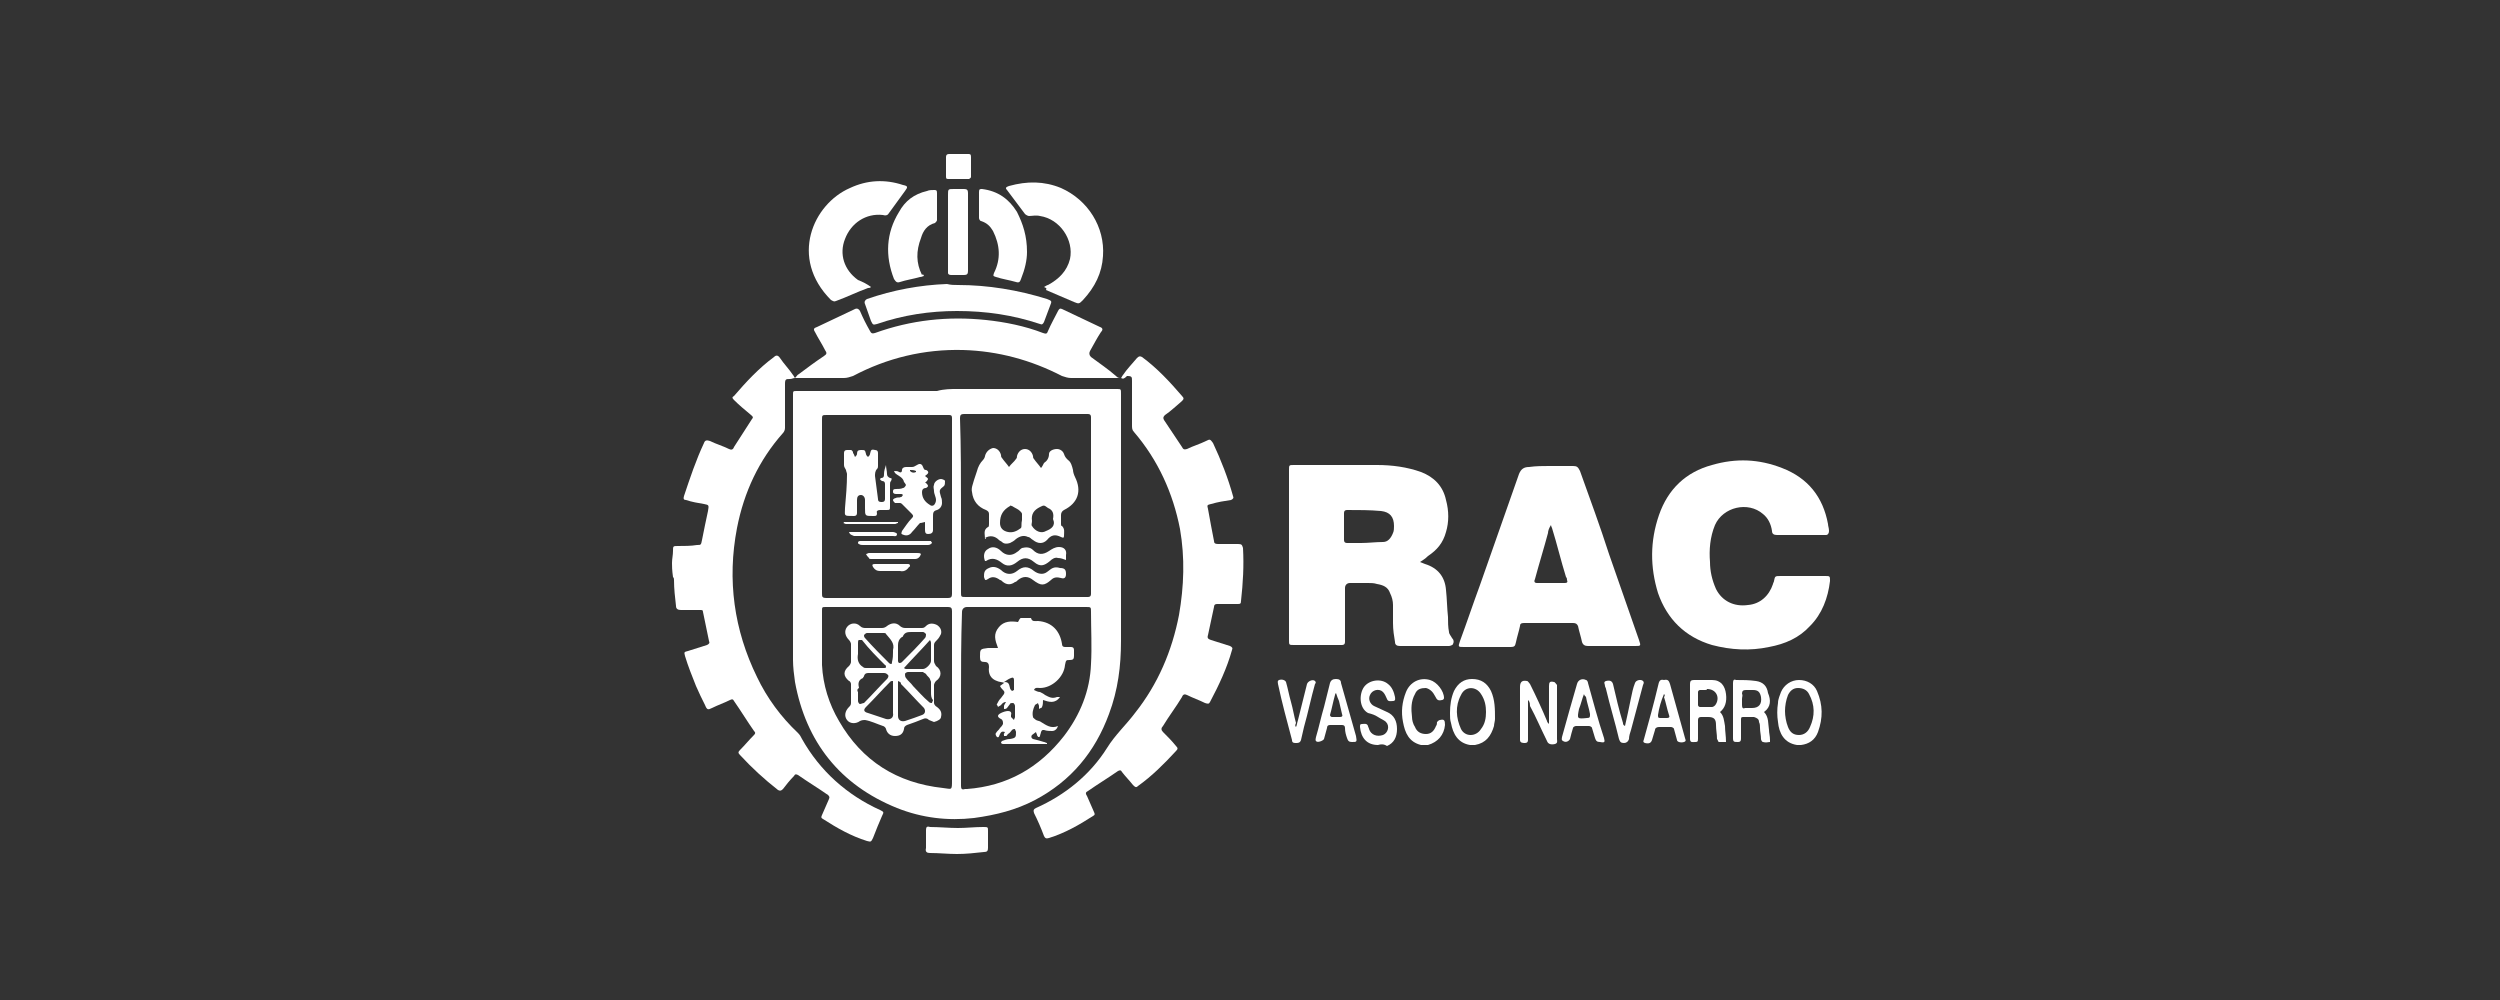
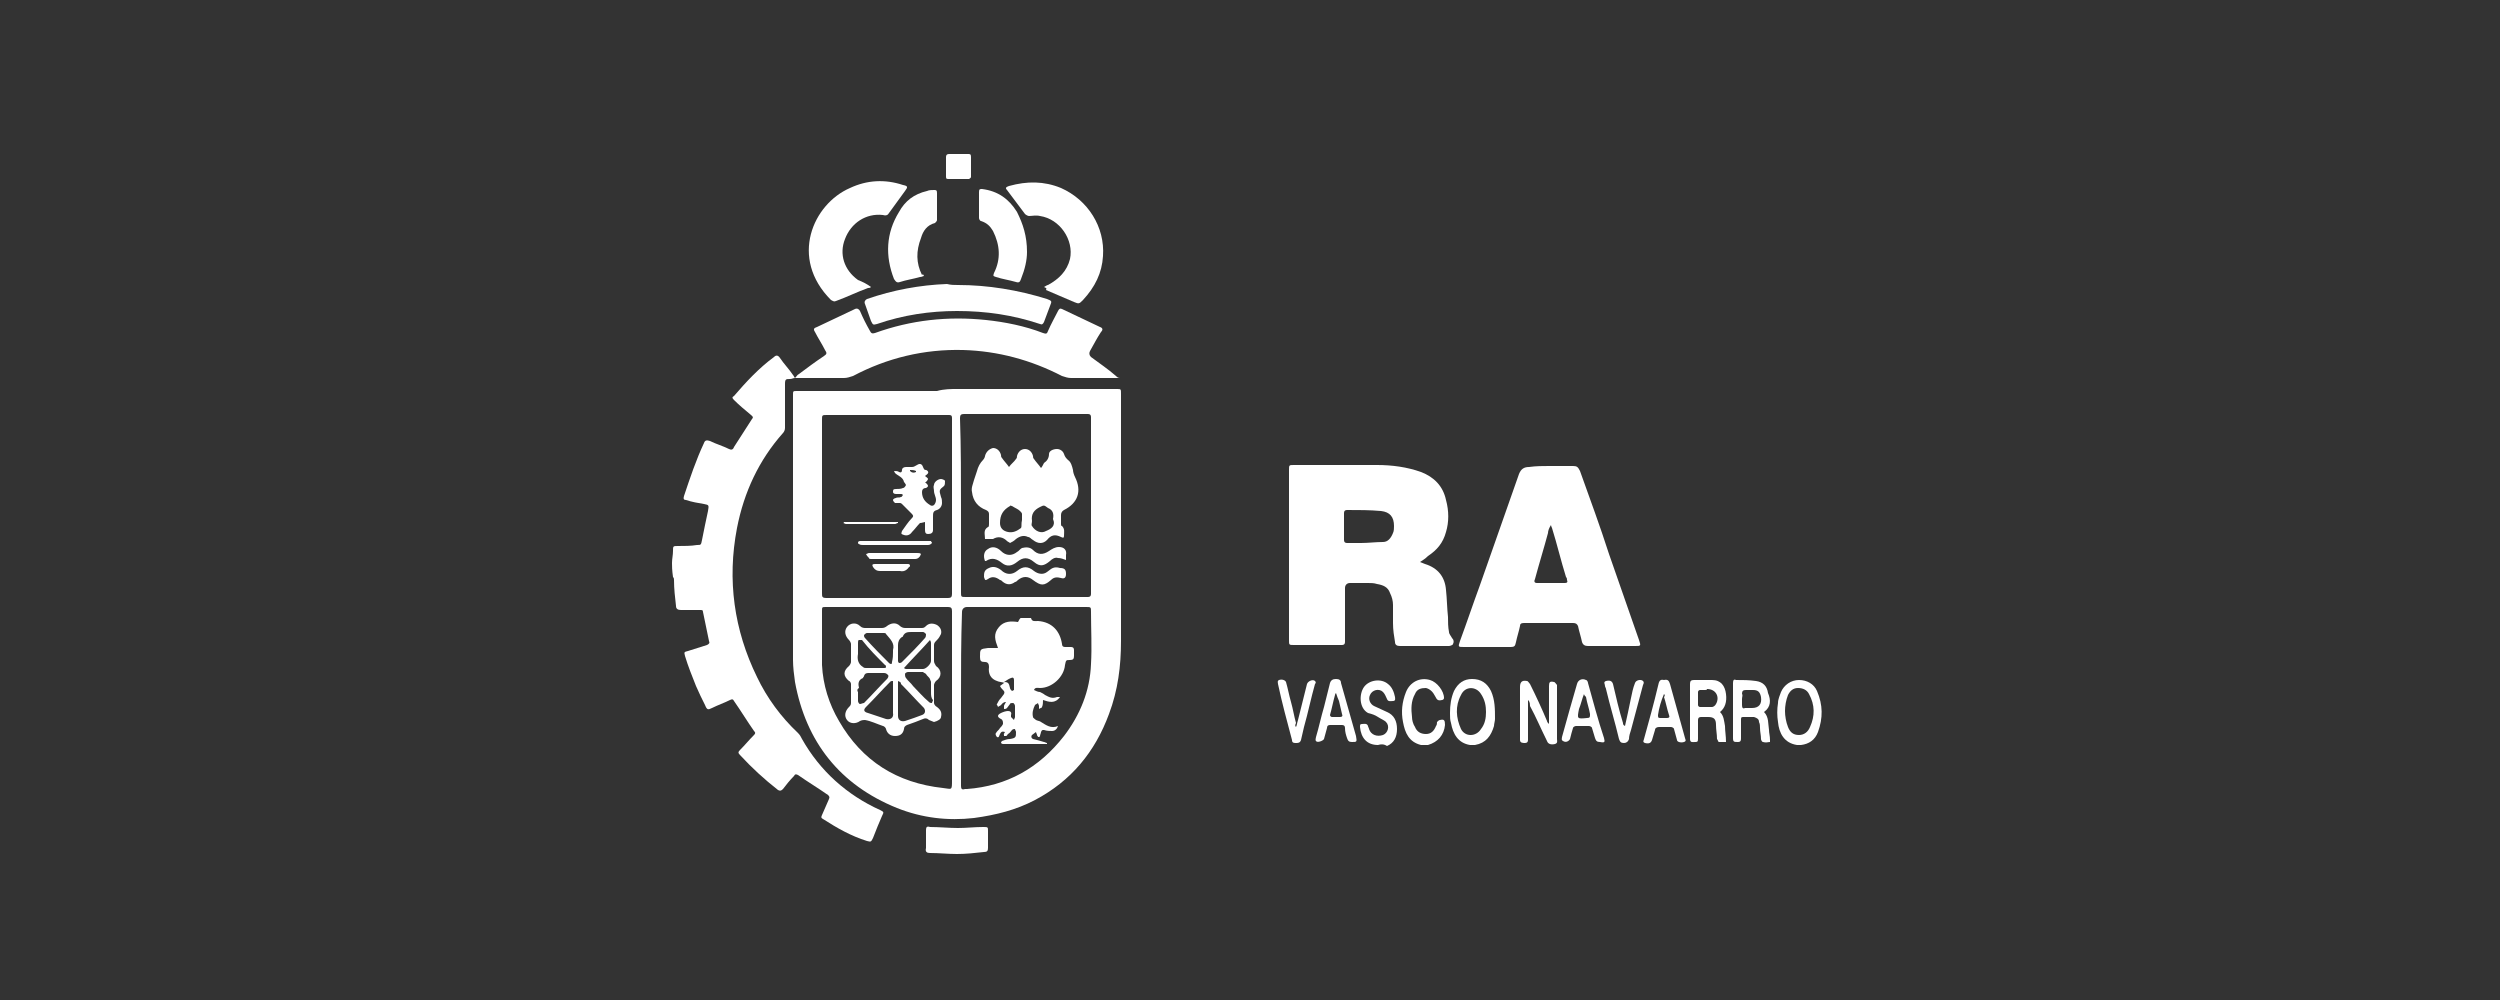
<svg xmlns="http://www.w3.org/2000/svg" version="1.1" id="Capa_1" x="0px" y="0px" viewBox="0 0 250 100" style="enable-background:new 0 0 250 100;" xml:space="preserve">
  <rect x="0" y="0" width="250" height="100" fill="#333333" stroke="none" />
  <style type="text/css">
	.st0{fill:#FFFFFF;}
</style>
  <g>
    <g id="Capa_1-2">
      <g>
        <path class="st0" d="M67.2,56.3c0-0.4,0.1-0.8,0.1-1.2c0-0.5,0-0.5,0.5-0.5c0.6,0,1.3,0,1.9-0.1c0.4,0,0.4,0,0.5-0.5     c0.2-1,0.4-2,0.6-2.9c0.1-0.6,0.1-0.6-0.4-0.7c-0.6-0.1-1.2-0.2-1.8-0.4c-0.2,0-0.3-0.1-0.2-0.4c0.6-1.8,1.2-3.6,2-5.3     c0.1-0.3,0.3-0.3,0.6-0.2c0.6,0.3,1.3,0.5,1.9,0.8c0.2,0.1,0.4,0.1,0.5-0.2c0.6-0.9,1.2-1.9,1.8-2.8c0.2-0.2,0-0.3-0.1-0.4     c-0.6-0.5-1.2-1-1.7-1.5c-0.2-0.2-0.2-0.3,0-0.4c1.2-1.4,2.5-2.8,4-3.9c0.2-0.2,0.4-0.2,0.6,0.1c0.4,0.6,0.9,1.1,1.3,1.7     c0.1,0.1,0.1,0.2,0.2,0.3c-0.2,0-0.3,0.1-0.5,0.1c-0.4,0-0.5,0-0.5,0.5c0,0.7,0,1.5,0,2.2c0,0.7,0,1.5,0,2.2     c0,0.2-0.1,0.4-0.2,0.5c-2.4,2.7-3.9,5.9-4.6,9.5c-1,5.2-0.3,10.2,2,14.9c1,2.1,2.4,4,4.1,5.6c0.2,0.2,0.3,0.4,0.4,0.6     c1.8,3.2,4.5,5.6,7.8,7.1c0.4,0.2,0.4,0.2,0.2,0.6c-0.3,0.7-0.6,1.4-0.9,2.2c-0.2,0.4-0.2,0.4-0.6,0.3c-1.6-0.5-3-1.3-4.4-2.2     c-0.2-0.1-0.2-0.2-0.1-0.4c0.2-0.5,0.5-1.1,0.7-1.6c0.1-0.2,0-0.3-0.1-0.4c-1-0.7-2-1.3-3-2c-0.2-0.1-0.3-0.1-0.4,0.1     c-0.4,0.4-0.8,0.9-1.1,1.3c-0.2,0.2-0.3,0.2-0.5,0.1c-1.4-1.1-2.6-2.2-3.8-3.5c-0.2-0.2-0.2-0.3,0-0.5c0.5-0.5,0.9-1,1.4-1.5     c0.2-0.2,0.1-0.3,0-0.4c-0.7-1-1.3-2-2-3c-0.1-0.2-0.2-0.2-0.4-0.1c-0.6,0.3-1.2,0.5-1.8,0.8c-0.4,0.2-0.5,0.2-0.7-0.3     c-0.3-0.6-0.6-1.2-0.9-1.9c-0.4-1-0.8-2-1.1-3c-0.1-0.4-0.1-0.4,0.3-0.5c0.6-0.2,1.3-0.4,1.9-0.6c0.2-0.1,0.3-0.2,0.2-0.4     c-0.2-1-0.4-1.9-0.6-2.9c0-0.2-0.1-0.2-0.3-0.2c-0.6,0-1.3,0-1.9,0c-0.3,0-0.5-0.1-0.5-0.4c-0.1-0.9-0.2-1.7-0.2-2.6     c0-0.1,0-0.2-0.1-0.3C67.2,57,67.2,56.6,67.2,56.3L67.2,56.3z" />
        <path class="st0" d="M179.7,74.5c-1.3-0.2-1.8-1.2-1.9-2.3c-0.1-0.6-0.1-1.3,0-1.9c0-0.4,0.2-0.8,0.3-1.1c0.3-0.7,1-1.2,1.8-1.2     c0.8,0,1.5,0.4,1.8,1.1c0.6,1.4,0.6,2.7,0.1,4.1c-0.3,0.8-0.9,1.2-1.7,1.3L179.7,74.5C179.7,74.5,179.7,74.5,179.7,74.5z      M178.5,71.1C178.5,71.1,178.5,71.1,178.5,71.1c0,0.5,0.1,1.1,0.3,1.6c0.2,0.5,0.5,0.8,1.1,0.8c0.5,0,0.9-0.3,1.1-0.8     c0.5-1.1,0.5-2.2-0.1-3.3c-0.2-0.4-0.6-0.6-1.1-0.6c-0.5,0-0.8,0.3-1,0.7C178.6,70,178.5,70.6,178.5,71.1L178.5,71.1z" />
        <path class="st0" d="M147,74.5c-1.2-0.2-1.7-1.1-1.9-2.2c-0.1-0.3-0.1-0.6-0.1-1c0-0.8,0.1-1.5,0.4-2.2c0.4-0.8,1-1.2,1.8-1.2     c0.9,0,1.5,0.4,1.9,1.2c0.4,0.9,0.4,1.8,0.4,2.8c0,0.2-0.1,0.5-0.1,0.7c-0.3,1-0.8,1.7-1.9,1.9L147,74.5L147,74.5L147,74.5z      M148.6,71.2c0-0.6-0.1-1.2-0.5-1.8c-0.5-0.8-1.6-0.8-2,0.1c-0.6,1.1-0.5,2.3,0,3.4c0.4,0.8,1.5,0.8,2,0     C148.5,72.4,148.6,71.8,148.6,71.2z" />
        <path class="st0" d="M142.1,74.5c-1.2-0.3-1.6-1.2-1.8-2.3c-0.2-1-0.1-2,0.3-3c0.4-1,1.4-1.5,2.4-1.2c0.7,0.2,1.4,1.1,1.4,1.8     c0,0.1-0.1,0.2-0.2,0.2c-0.4,0.1-0.5,0-0.7-0.4c-0.2-0.4-0.5-0.7-0.9-0.8c-0.5,0-0.9,0.1-1.1,0.6c-0.4,0.7-0.4,1.5-0.3,2.3     c0,0.3,0.1,0.7,0.3,1c0.2,0.5,0.6,0.7,1.1,0.7s0.8-0.3,1-0.8c0.1-0.1,0.1-0.3,0.1-0.4c0.1-0.1,0.2-0.2,0.3-0.2     c0.4-0.1,0.5,0,0.5,0.5c-0.1,1-0.7,1.7-1.7,2c0,0,0,0,0,0L142.1,74.5L142.1,74.5z" />
        <path class="st0" d="M95.7,38.9c3.6,0,7.3,0,11,0c1.7,0,3.3,0,5,0c0.4,0,0.4,0,0.4,0.5c0,5.2,0,10.3,0,15.5c0,3.1,0,6.1,0,9.2     c0,2.5-0.3,4.9-1.2,7.3c-1.4,3.8-3.8,6.7-7.4,8.6c-1.9,1-3.9,1.5-6.1,1.8c-2.6,0.3-5.2,0-7.7-1c-5.7-2.3-9.1-6.6-10.2-12.6     c-0.1-0.7-0.2-1.5-0.2-2.2c0-8.7,0-17.5,0-26.2c0-0.1,0-0.2,0-0.3c0-0.4,0-0.4,0.4-0.4c4.7,0,9.3,0,14,0     C94.4,38.9,95.1,38.9,95.7,38.9C95.8,38.9,95.8,38.9,95.7,38.9L95.7,38.9z M95.2,50.6C95.2,50.6,95.2,50.6,95.2,50.6     c0-2.8,0-5.6,0-8.3c0-0.9,0.1-0.8-0.8-0.8c-3.9,0-7.8,0-11.7,0c-0.5,0-0.5,0-0.5,0.5c0,5.8,0,11.6,0,17.3c0,0.4,0,0.5,0.5,0.5     c4,0,8.1,0,12.1,0c0.3,0,0.4-0.1,0.4-0.4C95.2,56.4,95.2,53.5,95.2,50.6z M96.1,50.6C96.1,50.6,96.1,50.6,96.1,50.6     c0,2.9,0,5.8,0,8.6c0,0.5,0,0.5,0.5,0.5c4,0,7.9,0,11.9,0c0.1,0,0.2,0,0.3,0c0.2,0,0.3-0.1,0.3-0.3c0-0.1,0-0.2,0-0.3     c0-5.7,0-11.5,0-17.2c0-0.1,0-0.2,0-0.2c0-0.2-0.1-0.3-0.3-0.3s-0.4,0-0.6,0c-3.9,0-7.8,0-11.8,0c-0.3,0-0.4,0.1-0.4,0.4     C96.1,44.8,96.1,47.7,96.1,50.6L96.1,50.6z M96.1,69.8c0,1.2,0,2.3,0,3.5c0,1.8,0,3.5,0,5.3c0,0.3,0.1,0.4,0.4,0.3     c0.1,0,0.1,0,0.2,0c4-0.3,7.2-2.1,9.7-5.3c1.6-2.1,2.6-4.5,2.7-7.2c0.1-1.7,0-3.5,0-5.2c0-0.5,0-0.5-0.5-0.5c-4,0-8,0-11.9,0     c-0.3,0-0.5,0.2-0.5,0.5C96.1,64,96.1,66.9,96.1,69.8z M95.2,69.8c0-2.2,0-4.5,0-6.7c0-0.7,0-1.4,0-2c0-0.3-0.1-0.4-0.4-0.4     c-0.3,0-0.6,0-0.9,0c-3.8,0-7.6,0-11.3,0c-0.4,0-0.4,0-0.4,0.4c0,0.5,0,1.1,0,1.6c0,1.3,0,2.6,0,3.8c0.1,2,0.7,3.9,1.7,5.6     c2.3,4,5.8,6.2,10.4,6.7c0.9,0.1,0.9,0.3,0.9-0.8C95.2,75.3,95.2,72.5,95.2,69.8z" />
-         <path class="st0" d="M112.1,37.8c0.1-0.1,0.1-0.2,0.2-0.3c0.4-0.6,0.9-1.1,1.4-1.7c0.2-0.2,0.3-0.2,0.5-0.1     c1.5,1.1,2.8,2.5,4,3.9c0.2,0.2,0.2,0.3,0,0.5c-0.6,0.5-1.1,1-1.7,1.4c-0.2,0.2-0.2,0.3-0.1,0.5c0.6,0.9,1.2,1.8,1.8,2.7     c0.1,0.2,0.2,0.3,0.5,0.2c0.6-0.3,1.3-0.5,1.9-0.8c0.4-0.2,0.4-0.2,0.7,0.2c0.8,1.7,1.5,3.5,2,5.3c0.1,0.2,0,0.3-0.2,0.4     c-0.7,0.1-1.3,0.2-2,0.4c-0.4,0.1-0.4,0.1-0.3,0.5c0.2,1.1,0.4,2.2,0.6,3.2c0,0.2,0.1,0.3,0.4,0.3c0.7,0,1.4,0,2,0     c0.4,0,0.4,0.1,0.5,0.4c0.1,1.8,0,3.5-0.2,5.3c0,0.3-0.1,0.3-0.4,0.3c-0.7,0-1.3,0-2,0c-0.2,0-0.3,0.1-0.3,0.3     c-0.2,0.9-0.4,1.9-0.6,2.8c-0.1,0.3,0,0.4,0.3,0.5c0.6,0.2,1.3,0.4,1.9,0.6c0.2,0.1,0.3,0.2,0.2,0.4c-0.5,1.8-1.3,3.5-2.2,5.2     c-0.1,0.2-0.2,0.2-0.5,0.1c-0.6-0.3-1.2-0.5-1.8-0.8c-0.2-0.1-0.4-0.1-0.5,0.2c-0.6,1-1.3,1.9-1.9,2.9c-0.2,0.2-0.2,0.4,0,0.6     c0.4,0.4,0.9,0.9,1.3,1.4c0.2,0.2,0.2,0.3,0,0.5c-1.2,1.3-2.4,2.5-3.8,3.5c-0.2,0.2-0.3,0.1-0.5-0.1c-0.4-0.5-0.8-0.9-1.1-1.3     c-0.1-0.2-0.2-0.2-0.4-0.1c-1,0.7-2,1.3-3,2c-0.2,0.1-0.3,0.2-0.1,0.5c0.2,0.5,0.5,1.1,0.7,1.6c0.1,0.2,0.1,0.3-0.1,0.4     c-1.4,0.9-2.8,1.7-4.4,2.2c-0.3,0.1-0.4,0-0.5-0.2c-0.3-0.8-0.6-1.5-1-2.3c-0.1-0.3,0-0.4,0.2-0.5c2.9-1.3,5.4-3.3,7.1-6     c0.8-1.3,1.9-2.3,2.8-3.5c2.3-2.9,3.7-6.2,4.4-9.8c0.5-2.9,0.6-5.7,0.1-8.6c-0.7-3.6-2.2-6.9-4.6-9.7c-0.2-0.2-0.2-0.4-0.2-0.7     c0-1.5,0-2.9,0-4.4c0-0.4,0-0.5-0.5-0.5C112.4,37.9,112.3,37.9,112.1,37.8L112.1,37.8z" />
        <path class="st0" d="M142,56.2c0.2,0.1,0.3,0.1,0.5,0.2c1.3,0.4,2,1.3,2.1,2.6c0.1,0.9,0.1,1.8,0.2,2.7c0,0.5,0,1,0.1,1.5     c0,0.2,0.2,0.4,0.3,0.6c0.2,0.2,0.2,0.4,0.1,0.6c0,0.1-0.3,0.2-0.4,0.2c-1.6,0-3.3,0-4.9,0c-0.3,0-0.5-0.1-0.5-0.4     c-0.1-0.6-0.2-1.2-0.2-1.9c0-0.6,0-1.2,0-1.8c0-0.4-0.1-0.8-0.3-1.2c-0.2-0.6-0.7-0.8-1.3-0.9c-0.3-0.1-0.6-0.1-0.9-0.1     c-0.6,0-1.2,0-1.8,0c-0.3,0-0.5,0.2-0.5,0.5c0,1.5,0,3.1,0,4.6c0,0.3,0,0.5,0,0.8c0,0.2-0.1,0.3-0.3,0.3c0,0-0.1,0-0.1,0     c-1.6,0-3.1,0-4.7,0c-0.5,0-0.5,0-0.5-0.5c0-2.7,0-5.3,0-8c0-3,0-6,0-9c0-0.5,0-0.5,0.5-0.5c2.8,0,5.5,0,8.3,0     c1.5,0,3,0.2,4.4,0.7c1.3,0.5,2.2,1.4,2.5,2.8c0.3,1.1,0.3,2.2,0,3.2c-0.3,1.1-0.9,1.8-1.8,2.4C142.5,55.9,142.3,56,142,56.2z      M136.1,54.3C136.1,54.3,136.1,54.3,136.1,54.3c0.7,0,1.5-0.1,2.2-0.1c0.5,0,0.8-0.4,1-0.9c0.1-0.2,0.1-0.5,0.1-0.7     c0-0.9-0.4-1.4-1.3-1.5c-1.1-0.1-2.2-0.1-3.4-0.1c-0.2,0-0.3,0.1-0.3,0.3c0,0.9,0,1.8,0,2.7c0,0.2,0.1,0.3,0.3,0.3     C135.2,54.3,135.7,54.3,136.1,54.3L136.1,54.3z" />
-         <path class="st0" d="M180,53.5c-0.8,0-1.5,0-2.3,0c-0.3,0-0.5-0.1-0.5-0.4c-0.1-0.7-0.4-1.3-0.9-1.7c-1.5-1.3-4-0.7-4.8,1.1     c-0.5,1.2-0.6,2.5-0.5,3.7c0,0.9,0.2,1.8,0.6,2.7c0.6,1.2,1.8,1.8,3.2,1.6c1.2-0.1,2.1-0.9,2.5-2.1c0-0.1,0.1-0.2,0.1-0.3     c0.1-0.5,0.1-0.5,0.7-0.5c1.5,0,2.9,0,4.4,0c0.5,0,0.5,0,0.5,0.5c-0.2,1.7-0.8,3.3-2,4.5c-1.1,1.2-2.5,1.8-4.1,2.1     c-1.9,0.4-3.8,0.3-5.7-0.2c-2.7-0.8-4.5-2.6-5.4-5.2c-0.8-2.6-0.8-5.2,0.1-7.8c0.9-2.6,2.7-4.3,5.3-5c2.4-0.7,4.7-0.6,7,0.3     c2.6,1,4.1,2.9,4.6,5.6c0,0.2,0.1,0.4,0.1,0.7c0,0.2-0.1,0.4-0.3,0.4C181.6,53.5,180.8,53.5,180,53.5L180,53.5L180,53.5z" />
        <path class="st0" d="M154.9,46.6c0.8,0,1.6,0,2.4,0c0.4,0,0.5,0.1,0.7,0.5c1,2.8,2,5.5,2.9,8.3c1,2.9,2,5.7,3,8.6     c0.2,0.6,0.2,0.6-0.4,0.6c-1.6,0-3.1,0-4.7,0c-0.3,0-0.5-0.1-0.6-0.4c-0.1-0.5-0.3-1.1-0.4-1.6c-0.1-0.2-0.2-0.3-0.5-0.3     c-1.6,0-3.3,0-4.9,0c-0.3,0-0.4,0.1-0.4,0.3c-0.1,0.5-0.3,1.1-0.4,1.6c-0.1,0.4-0.1,0.5-0.6,0.5c-1.5,0-3.1,0-4.6,0     c-0.6,0-0.6,0-0.4-0.6c0.7-1.9,1.3-3.7,2-5.6c1.3-3.7,2.6-7.4,3.9-11.1c0.2-0.5,0.5-0.7,1-0.7C153.6,46.6,154.3,46.6,154.9,46.6     L154.9,46.6z M155.1,52.5C155.1,52.5,155,52.5,155.1,52.5c-0.2,0.3-0.3,0.6-0.3,0.8c-0.4,1.5-0.9,3.1-1.3,4.6     c-0.1,0.2-0.1,0.4,0.2,0.4c0.9,0,1.9,0,2.8,0c0.2,0,0.3-0.1,0.2-0.3c0-0.1,0-0.2-0.1-0.3c-0.5-1.6-0.9-3.3-1.4-4.9     C155.2,52.8,155.1,52.6,155.1,52.5z" />
        <path class="st0" d="M111.8,37.8c-0.1,0-0.2,0-0.3,0c-1.5,0-2.9,0-4.4,0c-0.3,0-0.6-0.1-0.9-0.2c-3.1-1.6-6.4-2.5-9.9-2.6     c-3.9-0.1-7.6,0.8-11,2.6c-0.3,0.1-0.6,0.2-0.9,0.2c-1.5,0-3,0-4.5,0c-0.1,0-0.2,0-0.4,0c0.2-0.2,0.2-0.3,0.4-0.4     c0.8-0.6,1.6-1.2,2.5-1.8c0.3-0.2,0.3-0.3,0.1-0.6c-0.3-0.6-0.7-1.2-1-1.8c-0.2-0.3-0.1-0.4,0.2-0.5c1.3-0.6,2.5-1.2,3.8-1.8     c0.2-0.1,0.4,0,0.5,0.2c0.3,0.7,0.6,1.3,1,2c0.1,0.2,0.2,0.3,0.5,0.2c3.6-1.3,7.3-1.7,11.1-1.3c1.9,0.2,3.9,0.6,5.7,1.3     c0.3,0.1,0.4,0.1,0.5-0.2c0.3-0.7,0.7-1.4,1-2c0.1-0.2,0.2-0.3,0.4-0.2c1.3,0.6,2.5,1.2,3.8,1.8c0.3,0.1,0.3,0.3,0.1,0.5     c-0.4,0.6-0.7,1.2-1.1,1.9c-0.1,0.2-0.1,0.4,0.1,0.6c0.8,0.6,1.7,1.2,2.5,1.9c0.1,0.1,0.2,0.2,0.4,0.2L111.8,37.8L111.8,37.8z" />
        <path class="st0" d="M87.1,28.7c-0.1,0.1-0.2,0.1-0.3,0.1c-1.1,0.4-2.1,0.9-3.2,1.3c-0.2,0.1-0.3,0-0.5-0.1     c-4.2-4.2-1.8-9.6,1.9-11.2c1.7-0.8,3.5-0.9,5.3-0.3c0.5,0.1,0.5,0.2,0.2,0.6c-0.5,0.7-1.1,1.5-1.6,2.2c-0.1,0.2-0.3,0.3-0.6,0.2     c-1.7-0.2-3.2,0.8-3.8,2.4c-0.6,1.5-0.1,3.1,1.3,4.1C86.3,28.2,86.7,28.4,87.1,28.7L87.1,28.7z" />
        <path class="st0" d="M104.4,28.7c0.2-0.1,0.3-0.2,0.4-0.2c1.1-0.6,1.9-1.4,2.2-2.6c0.4-1.9-1-4-3-4.3c-0.4-0.1-0.8,0-1.1,0     c-0.1,0-0.3-0.1-0.4-0.2c-0.6-0.8-1.2-1.6-1.8-2.4c-0.2-0.2-0.1-0.3,0.2-0.4c1.8-0.5,3.5-0.5,5.2,0.2c2.7,1.2,4.4,3.9,4.2,6.8     c-0.1,1.7-0.8,3.1-2,4.4c-0.4,0.4-0.4,0.4-0.9,0.2c-0.9-0.4-1.9-0.8-2.8-1.2C104.7,28.8,104.6,28.8,104.4,28.7z" />
        <path class="st0" d="M95.8,28.5c3,0,6,0.5,8.9,1.4c0.5,0.2,0.5,0.2,0.3,0.7c-0.2,0.5-0.4,1.1-0.6,1.6c-0.1,0.2-0.2,0.3-0.4,0.2     c-2.7-0.9-5.4-1.3-8.3-1.3c-2.7,0-5.4,0.4-8,1.3c-0.4,0.1-0.4,0.1-0.6-0.3c-0.2-0.6-0.4-1.1-0.6-1.7c-0.1-0.2,0-0.4,0.2-0.5     c2.6-0.9,5.3-1.4,8-1.5C95.1,28.5,95.4,28.5,95.8,28.5z" />
        <path class="st0" d="M92.4,27.6c-0.1,0-0.2,0.1-0.4,0.1c-0.7,0.2-1.4,0.3-2,0.5c-0.3,0.1-0.4,0-0.6-0.3c-0.9-2.3-0.8-4.6,0.5-6.7     c0.6-1.1,1.5-1.8,2.8-2.1c0.2-0.1,0.5-0.1,0.7-0.1c0.2,0,0.3,0,0.3,0.3c0,0.9,0,1.8,0,2.7c0,0.1-0.1,0.2-0.2,0.3     c-0.8,0.2-1.2,0.8-1.4,1.5c-0.5,1.3-0.5,2.5,0.1,3.7C92.3,27.4,92.3,27.4,92.4,27.6L92.4,27.6z" />
        <path class="st0" d="M102.7,25.2c0,0.8-0.2,1.7-0.6,2.7c-0.1,0.3-0.2,0.4-0.5,0.3c-0.7-0.2-1.4-0.3-2-0.5     c-0.3-0.1-0.3-0.1-0.2-0.4c0.7-1.4,0.6-2.8-0.1-4.2c-0.3-0.5-0.6-0.8-1.2-1c-0.1,0-0.2-0.2-0.2-0.3c0-0.9,0-1.8,0-2.6     c0-0.3,0.1-0.3,0.3-0.3c1.6,0.2,2.7,1,3.5,2.3C102.3,22.4,102.7,23.6,102.7,25.2L102.7,25.2z" />
-         <path class="st0" d="M96.8,23.2c0,1.3,0,2.6,0,3.9c0,0.3-0.1,0.4-0.4,0.4c-0.4,0-0.9,0-1.3,0c-0.2,0-0.3-0.1-0.3-0.2     c0-0.1,0-0.2,0-0.3c0-2.5,0-5,0-7.5c0-0.6,0-0.6,0.6-0.6c0.3,0,0.7,0,1,0c0.3,0,0.4,0.1,0.4,0.4C96.8,20.6,96.8,21.9,96.8,23.2     L96.8,23.2z" />
        <path class="st0" d="M95.7,85.4c-0.9,0-1.8-0.1-2.7-0.1c-0.3,0-0.5-0.1-0.4-0.5c0-0.6,0-1.2,0-1.8c0-0.3,0.1-0.4,0.4-0.3     c0.9,0,1.9,0.1,2.8,0.1c0.8,0,1.7-0.1,2.5-0.1c0.5,0,0.5,0,0.5,0.4c0,0.6,0,1.2,0,1.7c0,0.3-0.1,0.4-0.4,0.4     C97.5,85.3,96.6,85.4,95.7,85.4L95.7,85.4z" />
        <path class="st0" d="M152.8,70c0,1.1,0,2.2,0,3.3c0,0.2,0,0.5,0,0.7c0,0.2-0.1,0.3-0.3,0.3S152,74.3,152,74c0-0.1,0-0.2,0-0.2     c0-1.7,0-3.4,0-5.1c0-0.5,0.2-0.7,0.7-0.6c0.1,0,0.2,0.2,0.3,0.3c0.6,1.2,1.2,2.5,1.7,3.7c0,0.1,0.1,0.2,0.2,0.3     c0-0.2,0-0.4,0-0.6c0-1.1,0-2.1,0-3.2c0-0.4,0.1-0.5,0.5-0.4c0.1,0,0.2,0.2,0.3,0.3c0,0.1,0,0.2,0,0.3c0,1.7,0,3.4,0,5.1     c0,0.2,0.1,0.4-0.2,0.5c-0.4,0.1-0.7,0-0.8-0.3c-0.6-1.2-1.1-2.4-1.7-3.5C153,70.2,152.9,70.1,152.8,70L152.8,70L152.8,70z" />
        <path class="st0" d="M172,71.2c0.4,0.4,0.4,0.9,0.5,1.4c0,0.5,0.1,1,0.1,1.6c-0.2,0-0.5,0-0.7,0c-0.1,0-0.1-0.2-0.2-0.3     c0-0.5-0.1-0.9-0.1-1.4c0-0.6-0.2-0.8-0.8-0.8c-0.2,0-0.5,0-0.7,0c-0.2,0-0.3,0.1-0.3,0.3c0,0.6,0,1.2,0,1.9     c0,0.3-0.1,0.3-0.3,0.3c-0.2,0-0.5,0.1-0.5-0.3c0-1.8,0-3.7,0-5.5c0-0.3,0.1-0.4,0.4-0.4c0.6,0,1.2,0,1.8,0     c0.9,0,1.3,0.6,1.4,1.4C172.7,70.2,172.5,70.8,172,71.2L172,71.2z M170.5,69c-0.2,0-0.3,0-0.5,0c-0.1,0-0.2,0.1-0.2,0.2     c0,0.4,0,0.9,0,1.3c0,0.1,0.1,0.2,0.2,0.2c0.4,0,0.8,0,1.2,0c0.1,0,0.3-0.1,0.4-0.3c0.4-0.7,0-1.5-0.9-1.5     C170.7,69,170.6,69,170.5,69z" />
        <path class="st0" d="M176.4,71.2c0.5,0.5,0.4,1.2,0.5,1.8c0,0.3,0.1,0.6,0.1,1c0,0.1,0,0.2,0,0.2c-0.2,0-0.4,0.1-0.7,0     c-0.1,0-0.2-0.2-0.2-0.3c0-0.4-0.1-0.7-0.1-1.1c0-0.2,0-0.4-0.1-0.6c0-0.3-0.2-0.4-0.5-0.5c-0.4,0-0.7,0-1.1,0     c-0.2,0-0.2,0.1-0.2,0.3c0,0.6,0,1.2,0,1.8c0,0.2,0,0.4-0.3,0.4c-0.4,0-0.5,0-0.5-0.4c0-1.8,0-3.6,0-5.5c0-0.3,0.1-0.4,0.3-0.3     c0.7,0,1.3,0,2,0.1c0.7,0.1,1.1,0.5,1.2,1.2C177.1,70,177.1,70.7,176.4,71.2L176.4,71.2z M174.2,69.9L174.2,69.9     c0,0.2,0,0.4,0,0.6c0,0.3,0.1,0.4,0.3,0.3c0.2,0,0.5,0,0.7,0c0.7,0,1-0.4,0.9-1.1c-0.1-0.5-0.3-0.7-0.8-0.7c-0.2,0-0.5,0-0.7,0     c-0.3,0-0.4,0.1-0.4,0.4C174.3,69.5,174.2,69.7,174.2,69.9L174.2,69.9z" />
        <path class="st0" d="M137.8,74.5c-1.1,0-1.7-0.7-1.8-1.8c0-0.2,0-0.3,0.2-0.3c0.2,0,0.5-0.1,0.6,0.2c0,0.1,0.1,0.2,0.1,0.3     c0.2,0.6,0.8,0.8,1.4,0.6c0.5-0.2,0.7-0.9,0.3-1.3c-0.2-0.2-0.5-0.3-0.8-0.5c-0.3-0.2-0.6-0.3-1-0.4c-0.9-0.5-0.9-1.9-0.4-2.6     c0.5-0.7,1.7-0.9,2.4-0.3c0.4,0.3,0.6,0.8,0.7,1.3c0,0.1,0.1,0.4-0.2,0.4c-0.2,0-0.5,0.1-0.6-0.2c-0.1-0.2-0.2-0.5-0.4-0.7     c-0.4-0.4-1.1-0.2-1.3,0.3c-0.2,0.4,0,0.9,0.4,1.1c0.4,0.2,0.9,0.4,1.3,0.6c0.7,0.3,1,0.9,1,1.7s-0.3,1.4-1,1.7     C138.4,74.4,138.1,74.4,137.8,74.5L137.8,74.5z" />
        <path class="st0" d="M135.2,74.2c-0.3,0-0.4-0.1-0.5-0.4c-0.1-0.3-0.2-0.6-0.2-1c0-0.2-0.1-0.3-0.3-0.3c-0.4,0-0.8,0-1.2,0     c-0.2,0-0.3,0.1-0.3,0.3c-0.1,0.4-0.2,0.7-0.3,1.1c-0.1,0.2-0.7,0.4-0.8,0.2c-0.1-0.1,0-0.3,0-0.4c0.3-1,0.5-2,0.8-3     c0.2-0.8,0.4-1.6,0.6-2.4c0.1-0.3,0.3-0.4,0.6-0.4c0.3,0,0.5,0.1,0.5,0.4c0.5,1.8,1,3.5,1.5,5.3     C135.7,74.2,135.7,74.2,135.2,74.2L135.2,74.2z M133.6,69.3c-0.1,0.1-0.1,0.2-0.1,0.2c-0.2,0.7-0.3,1.3-0.5,2     c0,0.1,0.1,0.2,0.2,0.2c0.3,0,0.5,0,0.8,0c0.2,0,0.3-0.1,0.2-0.3c-0.1-0.4-0.2-0.9-0.3-1.3C133.8,69.9,133.7,69.6,133.6,69.3     L133.6,69.3L133.6,69.3z" />
        <path class="st0" d="M160,74.2c-0.3,0-0.4-0.1-0.5-0.4c-0.1-0.3-0.2-0.7-0.3-1c0-0.1-0.2-0.2-0.3-0.2c-0.4,0-0.9,0-1.3,0     c-0.1,0-0.3,0.1-0.3,0.2c-0.1,0.3-0.2,0.7-0.3,1.1c-0.1,0.2-0.4,0.4-0.7,0.2c-0.2-0.1-0.1-0.3-0.1-0.4c0.5-1.8,1-3.6,1.5-5.3     c0.1-0.4,0.5-0.6,0.9-0.4c0.1,0,0.2,0.2,0.2,0.3c0.5,1.8,1,3.7,1.6,5.5C160.5,74.2,160.5,74.3,160,74.2z M158.4,69.4     C158.4,69.4,158.3,69.4,158.4,69.4c-0.2,0.5-0.3,1-0.5,1.5c-0.2,1-0.2,1,0.8,0.9c0.3,0,0.3-0.1,0.3-0.4c-0.1-0.6-0.3-1.1-0.4-1.7     C158.5,69.6,158.4,69.5,158.4,69.4C158.4,69.4,158.4,69.4,158.4,69.4z" />
        <path class="st0" d="M166.4,68c0.4-0.1,0.5,0.1,0.6,0.4c0.5,1.8,1,3.6,1.5,5.4c0,0.1,0.2,0.3-0.1,0.4c-0.3,0.1-0.7,0-0.7-0.2     c-0.1-0.4-0.2-0.7-0.3-1.1c0-0.1-0.2-0.2-0.3-0.2c-0.4,0-0.8,0-1.2,0c-0.2,0-0.4,0.1-0.4,0.3c-0.1,0.3-0.2,0.7-0.3,1     c-0.1,0.3-0.3,0.4-0.7,0.3c-0.3-0.1-0.1-0.3-0.1-0.4c0.5-1.8,1-3.6,1.4-5.3C165.9,68.1,166,67.9,166.4,68L166.4,68z M166.4,69.4     C166.4,69.4,166.4,69.4,166.4,69.4c-0.3,0.7-0.5,1.4-0.6,2.1c0,0.2,0,0.3,0.2,0.3c0.2,0,0.5,0,0.7,0c0.2,0,0.3-0.1,0.2-0.3     c-0.2-0.6-0.3-1.2-0.5-1.8C166.5,69.6,166.5,69.5,166.4,69.4L166.4,69.4z" />
        <path class="st0" d="M129.6,72.7c0.1-0.2,0.1-0.4,0.2-0.7c0.3-1.2,0.6-2.4,0.9-3.6c0.1-0.3,0.6-0.5,0.8-0.3     c0.1,0.1,0.1,0.2,0,0.3c-0.4,1.4-0.7,2.9-1.1,4.3c-0.1,0.4-0.2,0.9-0.3,1.3c-0.1,0.3-0.3,0.3-0.5,0.3c-0.2,0-0.4,0-0.4-0.3     c-0.5-1.9-1-3.7-1.4-5.6c0-0.1-0.1-0.3,0.1-0.4c0.3-0.1,0.6,0,0.7,0.2c0.2,0.7,0.3,1.3,0.5,2c0.2,0.7,0.3,1.4,0.5,2.1     C129.5,72.5,129.5,72.6,129.6,72.7C129.6,72.6,129.6,72.6,129.6,72.7L129.6,72.7L129.6,72.7z" />
        <path class="st0" d="M162.5,72.6c0.2-0.9,0.4-1.8,0.6-2.8c0.1-0.5,0.2-1,0.4-1.5c0.1-0.3,0.6-0.4,0.8-0.2c0.1,0.1,0.1,0.2,0,0.4     c-0.4,1.5-0.8,3-1.2,4.5c-0.1,0.3-0.2,0.6-0.2,0.9c-0.1,0.3-0.3,0.4-0.5,0.4c-0.3,0-0.4-0.1-0.5-0.4c-0.4-1.7-0.9-3.3-1.3-5     c0-0.1-0.1-0.2-0.1-0.3c0-0.2-0.2-0.4,0.1-0.5c0.4-0.1,0.6,0,0.7,0.3c0.3,1.3,0.6,2.6,1,3.9C162.3,72.4,162.3,72.5,162.5,72.6     C162.4,72.7,162.4,72.7,162.5,72.6L162.5,72.6z" />
        <path class="st0" d="M95.8,15.4c0.3,0,0.7,0,1,0c0.2,0,0.3,0,0.3,0.3c0,0.7,0,1.3,0,2c0,0.1-0.2,0.2-0.2,0.2c-0.7,0-1.4,0-2.1,0     c-0.2,0-0.2-0.1-0.2-0.3c0-0.6,0-1.3,0-1.9c0-0.2,0.1-0.3,0.3-0.3C95.1,15.4,95.5,15.4,95.8,15.4C95.8,15.4,95.8,15.4,95.8,15.4z     " />
-         <path class="st0" d="M88.6,46.5c0,0.3,0.1,0.6,0.1,0.9c0,0.2,0.1,0.3,0.3,0.4c0.2,0,0.2,0.1,0.1,0.3C89,48.2,89,48.3,89,48.5     c0,0.7,0,1.4,0,2.1c0,0.4,0,0.4-0.4,0.4c-0.2,0-0.4,0-0.6,0c-0.2,0-0.4,0.1-0.3,0.3c0,0.3-0.1,0.3-0.4,0.3c-0.8,0-0.8,0-0.8-0.8     c0-0.3,0-0.6,0-0.8c0-0.3-0.2-0.5-0.4-0.5c-0.3,0-0.4,0.2-0.4,0.5c0,0.4,0,0.9,0,1.3c0,0.2-0.1,0.3-0.3,0.3c-1.1,0-0.9,0-0.9-0.8     c0.1-1.1,0.2-2.3,0.2-3.4c0-0.1-0.1-0.3-0.1-0.4c-0.1-0.2-0.2-0.3-0.2-0.5c0-0.4,0-0.8,0-1.2c0-0.2,0.1-0.3,0.3-0.3     c0.1,0,0.3,0,0.4,0c0.1,0,0.2,0.2,0.2,0.2c0,0,0,0.1,0,0.1c0.1,0.1,0.1,0.2,0.2,0.4c0.1-0.1,0.2-0.2,0.2-0.3     c0-0.3,0.1-0.4,0.4-0.4c0.4,0,0.4,0,0.5,0.4c0,0.1,0.1,0.2,0.2,0.3c0.1-0.1,0.2-0.2,0.2-0.3c0.1-0.4,0.1-0.5,0.5-0.4     c0.2,0,0.3,0.1,0.3,0.3c0,0.4,0,0.9,0,1.3c0,0.1,0,0.2-0.1,0.3c-0.2,0.2-0.2,0.5-0.2,0.7c0.1,0.8,0.2,1.5,0.3,2.3     c0,0.3,0.2,0.3,0.4,0.3c0.2,0,0.3-0.1,0.3-0.3c0-0.5,0-1,0-1.5c0-0.2-0.1-0.3-0.3-0.3C88,48,88,47.9,88,47.9c0,0,0.1-0.1,0.1-0.1     c0.3,0,0.3-0.2,0.3-0.4C88.4,47.1,88.5,46.8,88.6,46.5C88.6,46.5,88.6,46.5,88.6,46.5L88.6,46.5z" />
        <path class="st0" d="M92,52.3c-0.3,0.3-0.5,0.6-0.8,0.9c-0.2,0.3-0.5,0.4-0.8,0.3c-0.3-0.1-0.3-0.1-0.2-0.4     c0.3-0.4,0.6-0.9,1-1.3c0.2-0.2,0.1-0.3-0.1-0.5c-0.3-0.3-0.6-0.6-0.9-0.9c-0.1-0.1-0.2-0.1-0.2-0.1c-0.2,0-0.3,0-0.5,0     c-0.1-0.1-0.2-0.2-0.2-0.3c0-0.1,0.2-0.2,0.3-0.2c0.1-0.1,0.3,0,0.5-0.1c0.1,0,0.1-0.1,0.2-0.2c-0.1-0.1-0.1-0.1-0.2-0.1     c-0.1,0-0.3,0-0.5,0c-0.2,0-0.3-0.1-0.3-0.2c0-0.2,0-0.3,0.3-0.3c0.2,0,0.5,0,0.7-0.1c0.1,0,0.2-0.1,0.3-0.3c0,0-0.1-0.2-0.2-0.3     c0,0,0,0,0,0c-0.1-0.5-0.6-0.6-0.9-0.9c0,0,0,0-0.1-0.2c0.2,0,0.4,0,0.5,0.1c0.2,0.1,0.3,0,0.3-0.2c0-0.2,0.2-0.3,0.4-0.3     c0.2,0,0.4,0,0.6,0c0.2,0,0.3-0.1,0.5-0.2c0.3-0.2,0.5-0.1,0.6,0.2c0.1,0.2,0.1,0.3,0.3,0.3c0.1,0,0.3,0.2,0.2,0.3     c0,0.1-0.2,0.2-0.3,0.3c0.1,0.1,0.3,0.2,0.3,0.3c0,0.1-0.2,0.3-0.3,0.4c0,0,0.1,0,0.1,0c0.1,0.1,0.2,0.2,0.2,0.3     c0,0.1-0.2,0.2-0.2,0.2c-0.3,0-0.4,0.2-0.4,0.4c0,0.6,0.3,1,0.8,1.3c0.1,0.1,0.3,0.1,0.4,0c0.1-0.1,0.2-0.3,0.2-0.5     c0-0.3-0.2-0.6-0.2-0.9c0-0.2-0.1-0.4,0-0.6c0-0.3,0.4-0.6,0.7-0.6c0.1,0,0.4,0.1,0.4,0.2c0,0.2,0,0.4-0.1,0.5     c-0.5,0.4-0.5,0.4-0.3,1.1c0.1,0.2,0.1,0.4,0.1,0.6c0,0.3-0.2,0.6-0.5,0.7c-0.4,0.1-0.4,0.3-0.4,0.7c0,0.4,0,0.8,0,1.3     c0,0.3-0.2,0.4-0.5,0.4c-0.2,0-0.3-0.1-0.3-0.4c0-0.3,0-0.6,0-0.8C92.1,52.3,92.1,52.3,92,52.3L92,52.3z M91,47c0,0,0,0.1,0,0.1     c0.2,0.2,0.4,0.2,0.6,0.1c0,0,0-0.1,0-0.1C91.4,47,91.2,47,91,47L91,47z" />
        <path class="st0" d="M93.2,54.3c-0.1,0.1-0.2,0.2-0.4,0.2c-0.1,0-0.2,0-0.3,0c-2.1,0-4.1,0-6.2,0c-0.1,0-0.3,0-0.4-0.1     c-0.1,0-0.1-0.1-0.1-0.2c0,0,0.1-0.1,0.2-0.1c0.1,0,0.2,0,0.3,0c2.1,0,4.3,0,6.4,0c0.1,0,0.3,0,0.4,0     C93.1,54.2,93.2,54.2,93.2,54.3z" />
        <path class="st0" d="M92.1,55.4c-0.1,0.3-0.3,0.5-0.6,0.5c-1.5,0-2.9,0-4.4,0c-0.1,0-0.2,0-0.2-0.1c-0.1-0.1-0.2-0.2-0.3-0.4     c0.1,0,0.2-0.1,0.3-0.1c1.6,0,3.2,0,4.8,0C91.9,55.3,92,55.3,92.1,55.4L92.1,55.4z" />
        <path class="st0" d="M89.2,56.4c0.5,0,1.1,0,1.6,0c0.1,0,0.1,0,0.2,0.1c0,0.1,0,0.2-0.1,0.2c-0.2,0.3-0.5,0.5-0.9,0.4     c-0.7,0-1.3,0-2,0c-0.3,0-0.5-0.1-0.7-0.4c-0.1-0.2-0.1-0.3,0.2-0.3C88.1,56.4,88.7,56.4,89.2,56.4z" />
-         <path class="st0" d="M84.9,53.2c0.2,0,0.3,0,0.4,0c1.3,0,2.7,0,4,0c0.1,0,0.4,0.1,0.4,0.2c0,0.3-0.3,0.2-0.4,0.2     c-1.3,0-2.6,0-3.9,0C85.2,53.5,85,53.5,84.9,53.2L84.9,53.2z" />
        <path class="st0" d="M84.4,52.2h5.4c0,0,0,0.1,0,0.1c-0.1,0-0.2,0.1-0.3,0.1c-1.6,0-3.3,0-4.9,0c-0.1,0-0.2-0.1-0.3-0.1     C84.4,52.3,84.4,52.2,84.4,52.2z" />
-         <path class="st0" d="M98.5,53.9c0-0.5-0.2-0.9,0.3-1.2c0.1,0,0.1-0.2,0.1-0.3c0-0.3,0-0.6,0-1c0-0.2-0.1-0.3-0.3-0.4     c-0.8-0.3-1.3-0.9-1.4-1.8c-0.1-0.4,0.1-0.8,0.2-1.2c0.1-0.3,0.2-0.6,0.3-0.9c0.1-0.4,0.3-0.8,0.6-1.1c0.1-0.1,0.2-0.3,0.2-0.4     c0.1-0.4,0.4-0.7,0.8-0.8c0.4,0,0.7,0.3,0.8,0.7c0,0.1,0,0.2,0.1,0.3c0.2,0.3,0.5,0.6,0.7,0.9c0.2-0.3,0.5-0.5,0.7-0.8     c0.1-0.1,0.1-0.2,0.1-0.3c0.1-0.4,0.4-0.7,0.8-0.7c0.4,0,0.7,0.3,0.8,0.7c0,0.1,0,0.2,0.1,0.3c0.2,0.3,0.5,0.6,0.7,0.9     c0.1-0.1,0.2-0.3,0.3-0.5c0.3-0.2,0.5-0.5,0.5-0.9c0-0.3,0.4-0.5,0.8-0.5c0.3,0,0.6,0.2,0.7,0.5c0.1,0.3,0.2,0.4,0.4,0.6     c0.3,0.2,0.4,0.6,0.5,1c0,0.2,0.1,0.5,0.2,0.7c0.7,1.4,0.3,2.6-1.1,3.3c-0.2,0.1-0.3,0.3-0.3,0.5c0,0.3,0,0.6,0,0.9     c0,0.1,0,0.2,0.1,0.2c0.3,0.3,0.2,0.6,0.2,1c0,0.2-0.1,0.2-0.3,0.1c-0.6-0.3-1-0.2-1.4,0.3c-0.4,0.4-0.9,0.4-1.4,0     c-0.2-0.1-0.3-0.3-0.5-0.3c-0.4-0.2-0.8-0.1-1.2,0.2c-0.2,0.2-0.4,0.3-0.6,0.4c-0.3,0.1-0.6,0.1-0.8-0.1     c-0.1-0.1-0.2-0.1-0.3-0.2c-0.4-0.4-0.9-0.5-1.4-0.2C98.7,53.9,98.6,53.9,98.5,53.9L98.5,53.9L98.5,53.9z M102.2,52L102.2,52     c0-0.2,0-0.4,0-0.6c0-0.1-0.1-0.2-0.2-0.3c-0.2-0.2-0.5-0.3-0.8-0.5c-0.1,0-0.2-0.1-0.2,0c-0.7,0.4-1,0.9-1,1.7     c0,0.5,0.3,0.8,0.8,0.9c0.5,0.1,0.9-0.1,1.3-0.4C102.2,52.6,102.1,52.4,102.2,52C102.2,52.1,102.2,52,102.2,52z M105.3,51.9     c0.1-0.5,0-0.9-0.5-1.1c0,0,0,0,0,0c-0.4-0.3-0.4-0.3-0.8-0.1c-0.6,0.3-0.9,0.7-0.8,1.4c0,0.2-0.1,0.4,0,0.5     c0.3,0.5,0.9,0.8,1.4,0.5C105.1,52.9,105.6,52.6,105.3,51.9L105.3,51.9z" />
+         <path class="st0" d="M98.5,53.9c0-0.5-0.2-0.9,0.3-1.2c0.1,0,0.1-0.2,0.1-0.3c0-0.3,0-0.6,0-1c0-0.2-0.1-0.3-0.3-0.4     c-0.8-0.3-1.3-0.9-1.4-1.8c-0.1-0.4,0.1-0.8,0.2-1.2c0.1-0.3,0.2-0.6,0.3-0.9c0.1-0.4,0.3-0.8,0.6-1.1c0.1-0.1,0.2-0.3,0.2-0.4     c0.1-0.4,0.4-0.7,0.8-0.8c0.4,0,0.7,0.3,0.8,0.7c0,0.1,0,0.2,0.1,0.3c0.2,0.3,0.5,0.6,0.7,0.9c0.2-0.3,0.5-0.5,0.7-0.8     c0.1-0.1,0.1-0.2,0.1-0.3c0.1-0.4,0.4-0.7,0.8-0.7c0.4,0,0.7,0.3,0.8,0.7c0,0.1,0,0.2,0.1,0.3c0.2,0.3,0.5,0.6,0.7,0.9     c0.1-0.1,0.2-0.3,0.3-0.5c0.3-0.2,0.5-0.5,0.5-0.9c0-0.3,0.4-0.5,0.8-0.5c0.3,0,0.6,0.2,0.7,0.5c0.1,0.3,0.2,0.4,0.4,0.6     c0.3,0.2,0.4,0.6,0.5,1c0,0.2,0.1,0.5,0.2,0.7c0.7,1.4,0.3,2.6-1.1,3.3c-0.2,0.1-0.3,0.3-0.3,0.5c0,0.3,0,0.6,0,0.9     c0,0.1,0,0.2,0.1,0.2c0.3,0.3,0.2,0.6,0.2,1c0,0.2-0.1,0.2-0.3,0.1c-0.6-0.3-1-0.2-1.4,0.3c-0.4,0.4-0.9,0.4-1.4,0     c-0.2-0.1-0.3-0.3-0.5-0.3c-0.4-0.2-0.8-0.1-1.2,0.2c-0.2,0.2-0.4,0.3-0.6,0.4c-0.1-0.1-0.2-0.1-0.3-0.2c-0.4-0.4-0.9-0.5-1.4-0.2C98.7,53.9,98.6,53.9,98.5,53.9L98.5,53.9L98.5,53.9z M102.2,52L102.2,52     c0-0.2,0-0.4,0-0.6c0-0.1-0.1-0.2-0.2-0.3c-0.2-0.2-0.5-0.3-0.8-0.5c-0.1,0-0.2-0.1-0.2,0c-0.7,0.4-1,0.9-1,1.7     c0,0.5,0.3,0.8,0.8,0.9c0.5,0.1,0.9-0.1,1.3-0.4C102.2,52.6,102.1,52.4,102.2,52C102.2,52.1,102.2,52,102.2,52z M105.3,51.9     c0.1-0.5,0-0.9-0.5-1.1c0,0,0,0,0,0c-0.4-0.3-0.4-0.3-0.8-0.1c-0.6,0.3-0.9,0.7-0.8,1.4c0,0.2-0.1,0.4,0,0.5     c0.3,0.5,0.9,0.8,1.4,0.5C105.1,52.9,105.6,52.6,105.3,51.9L105.3,51.9z" />
        <path class="st0" d="M106.6,56c-0.3-0.1-0.5-0.2-0.8-0.2c-0.3-0.1-0.6,0.1-0.8,0.3c-0.6,0.5-1,0.6-1.6,0.1     c-0.6-0.5-1.1-0.5-1.7,0c-0.5,0.4-1,0.5-1.5,0.1c-0.5-0.4-1-0.6-1.6-0.2c0,0-0.1,0-0.1,0c-0.2-0.5-0.1-1,0.3-1.2     c0.4-0.3,0.9-0.2,1.3,0.2c0.5,0.5,1.1,0.5,1.6,0.1c0.2-0.1,0.3-0.3,0.5-0.4c0.4-0.1,0.8-0.1,1.1,0.2c0.5,0.5,1,0.5,1.6,0.1     c0.3-0.2,0.6-0.4,1-0.4c0.5,0,0.8,0.3,0.7,0.8C106.6,55.6,106.6,55.8,106.6,56L106.6,56z" />
        <path class="st0" d="M106.6,57.4C106.6,57.4,106.6,57.5,106.6,57.4c0,0.4-0.2,0.5-0.5,0.4c-0.4-0.1-0.7-0.1-1,0.2     c-0.7,0.6-1,0.6-1.8,0c-0.5-0.4-1-0.4-1.5,0c-0.1,0.1-0.2,0.2-0.3,0.2c-0.4,0.3-0.8,0.3-1.2,0c-0.1-0.1-0.2-0.2-0.3-0.2     c-0.4-0.3-0.8-0.4-1.2-0.1c-0.3,0.2-0.3,0.1-0.4-0.2c0-0.4,0-0.7,0.5-0.9c0.4-0.2,0.8-0.1,1.2,0.2c0.5,0.5,1.1,0.5,1.6,0.1     c0.6-0.5,1.1-0.5,1.7,0c0.4,0.3,0.9,0.4,1.3,0.1c0.1-0.1,0.3-0.2,0.4-0.3c0.3-0.2,0.6-0.2,0.9-0.1     C106.5,56.8,106.6,57,106.6,57.4L106.6,57.4z" />
        <path class="st0" d="M100.5,73.2c-0.3-0.1-0.4,0-0.5,0.2c-0.1,0.2-0.1,0.4-0.3,0.3c-0.1-0.1-0.2-0.3-0.1-0.4     c0.1-0.2,0.3-0.3,0.4-0.5c0.1-0.1,0.2-0.2,0.3-0.4c0-0.2,0-0.4-0.2-0.5c-0.4-0.2-0.4-0.4,0-0.6c0.2-0.1,0.5-0.2,0.7-0.2     c0.2,0,0.4,0.1,0.3,0.4c0,0.1,0,0.2,0,0.2c0.1,0.1,0.2,0.2,0.3,0.3c0-0.1,0.1-0.2,0.1-0.3c0-0.3,0-0.7,0-1.1     c0-0.1-0.1-0.3-0.2-0.3c-0.1,0-0.3,0-0.3,0.1c-0.1,0.1-0.2,0.3-0.3,0.4c-0.1,0.1-0.2,0.1-0.3,0.1c0-0.1,0-0.2,0-0.3     c0-0.1,0.1-0.2,0.2-0.4c-0.3,0-0.4,0.2-0.5,0.3c-0.1,0.1-0.2,0.1-0.3,0.2c0-0.1-0.2-0.3-0.1-0.3c0.1-0.2,0.2-0.4,0.4-0.6     c0.1-0.1,0.2-0.3,0.3-0.4c0.1-0.2,0-0.3-0.1-0.4c-0.1-0.1-0.2-0.2-0.3-0.4c0.1-0.1,0.3-0.2,0.4-0.3c0,0,0.1,0,0.1,0     c-0.3-0.1-0.6-0.1-0.8-0.2c-0.6-0.2-0.9-0.7-0.8-1.4c0-0.3-0.1-0.5-0.4-0.5c-0.4,0-0.5-0.1-0.5-0.5c0-0.8,0-0.8,0.8-0.9     c0.3,0,0.6,0,1,0c-0.3-0.8-0.5-1.4,0.1-2.1c0.5-0.6,1.2-0.6,1.9-0.5c0.1-0.2,0.2-0.4,0.3-0.4c0.3,0,0.7,0,1,0c0,0,0,0,0,0     c0.1,0.4,0.4,0.3,0.7,0.3c1.4,0.1,2.2,1,2.4,2.3c0,0.2,0.1,0.3,0.3,0.3c0.2,0,0.4,0,0.6,0c0.2,0,0.3,0.1,0.3,0.3     c0,0.2,0,0.4,0,0.6c0,0.3-0.1,0.4-0.4,0.4c-0.4,0-0.4,0-0.5,0.5c-0.1,1.2-1.3,2.3-2.5,2.3c-0.2,0-0.5-0.1-0.6,0.2     c0.2,0.1,0.4,0.2,0.6,0.2c0.2,0.1,0.4,0.2,0.5,0.3c0.4,0.2,0.7,0.4,1.2,0.2c0.1,0,0.2,0,0.3,0c-0.5,0.7-1.1,0.5-1.7,0.3     c0,0.2,0,0.5-0.1,0.7c0,0.1-0.2,0.1-0.3,0.2c0-0.1,0-0.2,0-0.3c0-0.1-0.1-0.2-0.1-0.3c-0.1,0.1-0.2,0.1-0.3,0.2     c-0.2,0.4-0.3,0.8-0.2,1.2c0,0.1,0.2,0.2,0.3,0.3c0.2,0.1,0.4,0.1,0.5,0.2c0.5,0.3,1,0.7,1.7,0.4c-0.1,0.3-0.3,0.5-0.6,0.5     c-0.2,0-0.5,0-0.8-0.1c-0.2,0-0.2,0-0.3,0.2c0,0.1-0.1,0.3-0.1,0.4c0,0.1-0.1,0.1-0.2,0.1c0-0.1-0.1-0.1-0.1-0.2     c0-0.1-0.1-0.2-0.1-0.3c-0.1,0.1-0.3,0.2-0.4,0.3c-0.1,0.1-0.1,0.3,0.1,0.4c0.4,0.1,0.8,0.2,1.1,0.3c0.1,0,0.2,0.1,0.3,0.1     c0,0,0,0.1,0,0.1c-0.1,0-0.2,0-0.3,0c-1.3,0-2.6,0-3.9,0c-0.1,0-0.1,0-0.2,0c-0.1,0-0.2-0.1-0.2-0.1c0-0.1,0.1-0.2,0.1-0.2     c0.3-0.1,0.5-0.2,0.8-0.2c0.6-0.1,0.6-0.2,0.6-0.7c0-0.1-0.1-0.2-0.1-0.3c-0.1,0-0.2,0-0.3,0.1c-0.1,0.1-0.2,0.3-0.4,0.4     c-0.1,0.1-0.1,0.2-0.2,0.2c-0.1,0-0.1,0-0.2,0c0-0.1,0-0.2,0-0.2C100.2,73.6,100.4,73.4,100.5,73.2L100.5,73.2z M100.4,68.2     c0.4,0,0.5,0.1,0.6,0.6c0,0.1,0.1,0.2,0.2,0.3c0,0,0.2-0.1,0.2-0.1c0-0.3,0-0.7,0-1c0-0.2-0.1-0.3-0.3-0.2     C100.8,67.9,100.6,68.1,100.4,68.2L100.4,68.2L100.4,68.2z" />
        <path class="st0" d="M93.4,72.2c-0.2-0.1-0.3-0.1-0.5-0.2c-0.2-0.2-0.4-0.2-0.6-0.1c-0.5,0.2-1,0.4-1.6,0.6     c-0.2,0.1-0.3,0.2-0.3,0.4c-0.1,0.5-0.4,0.7-0.9,0.7c-0.5,0-0.8-0.3-0.9-0.7c0-0.1-0.2-0.3-0.3-0.3c-0.6-0.2-1.2-0.5-1.8-0.6     c-0.1,0-0.3,0-0.5,0.1c-0.4,0.3-1,0.3-1.3-0.1c-0.3-0.4-0.2-0.9,0.2-1.3c0.1-0.1,0.2-0.2,0.2-0.4c0-0.6,0-1.3,0-1.9     c0-0.1-0.1-0.3-0.2-0.3c-0.6-0.5-0.6-1,0-1.5c0.1-0.1,0.2-0.3,0.2-0.4c0-0.6,0-1.2,0-1.8c0-0.1-0.1-0.3-0.2-0.4     c-0.4-0.4-0.5-0.9-0.2-1.3c0.3-0.4,0.9-0.5,1.3-0.1c0.2,0.2,0.4,0.2,0.6,0.2c0.5,0,1.1,0,1.6,0c0.2,0,0.4-0.1,0.5-0.2     c0.4-0.3,0.9-0.4,1.3,0c0.1,0.1,0.3,0.2,0.5,0.2c0.6,0,1.1,0,1.7,0c0.2,0,0.3-0.1,0.4-0.2c0.3-0.3,0.7-0.3,1.1-0.1     c0.3,0.2,0.5,0.5,0.4,0.9c-0.1,0.2-0.2,0.4-0.4,0.6c-0.2,0.2-0.3,0.3-0.3,0.5c0,0.5,0,1.1,0,1.6c0,0.2,0.1,0.3,0.2,0.5     c0.6,0.4,0.6,1.1,0,1.5c-0.1,0.1-0.2,0.3-0.2,0.4c0,0.6,0,1.2,0,1.8c0,0.1,0.1,0.3,0.3,0.4c0.4,0.3,0.5,0.6,0.4,1     C94.1,71.9,93.8,72.1,93.4,72.2L93.4,72.2z M89.3,68.1C89.3,68.1,89.2,68.1,89.3,68.1c-0.2,0-0.2,0-0.3,0.1     c-0.8,0.8-1.6,1.7-2.4,2.5c-0.3,0.3-0.2,0.5,0.2,0.6c0.6,0.2,1.2,0.4,1.8,0.6c0.4,0.1,0.8-0.1,0.7-0.6c0-0.5,0-1.1,0-1.6     C89.3,69.3,89.3,68.7,89.3,68.1L89.3,68.1L89.3,68.1z M89.8,68.1c0,0.2,0,0.4,0,0.6c0,0.8,0,1.6,0,2.4c0,0.2,0,0.3,0,0.5     c0,0.4,0.3,0.6,0.7,0.5c0.6-0.2,1.2-0.4,1.7-0.6c0.3-0.1,0.4-0.4,0.2-0.7c-0.8-0.8-1.5-1.6-2.3-2.4C90.1,68.2,90,68.2,89.8,68.1z      M85.8,69.2c0,0.3,0,0.6,0,0.9c0,0.1,0.1,0.3,0.2,0.3c0.1,0,0.3-0.1,0.4-0.1c0.8-0.8,1.5-1.6,2.3-2.4c0.1-0.1,0.2-0.3,0.1-0.4     c-0.1-0.1-0.2-0.2-0.4-0.2c-0.5,0-1,0-1.5,0c-0.2,0-0.4,0-0.5,0.3c0,0.1-0.1,0.1-0.1,0.2c-0.5,0.2-0.5,0.6-0.4,1     C85.7,68.9,85.7,69.1,85.8,69.2L85.8,69.2z M89.3,65.2L89.3,65.2c0-0.1,0-0.2,0-0.2c0.2-0.7-0.3-1.1-0.7-1.6     c0-0.1-0.2-0.1-0.2-0.1c-0.6,0-1.1,0-1.7,0c-0.1,0-0.2,0.1-0.3,0.2c0,0.1,0,0.2,0.1,0.3c0.8,0.9,1.6,1.7,2.4,2.5     c0.1,0.1,0.2,0.1,0.2,0.1c0.1,0,0.1-0.1,0.1-0.2C89.3,65.8,89.3,65.5,89.3,65.2L89.3,65.2z M89.8,65.1L89.8,65.1c0,0.3,0,0.6,0,1     c0,0.1,0.1,0.2,0.1,0.2c0.1,0,0.2,0,0.3-0.1c0.8-0.8,1.6-1.6,2.3-2.4c0.1-0.1,0.1-0.3,0.1-0.4c-0.1-0.1-0.2-0.2-0.3-0.2     c-0.4,0-0.7,0-1.1,0c-0.4,0-0.7,0-0.9,0.4c0,0,0,0.1-0.1,0.1c-0.3,0.2-0.4,0.5-0.4,0.8C89.8,64.7,89.8,64.9,89.8,65.1L89.8,65.1z      M93.1,69.2L93.1,69.2c0-0.3,0-0.6,0-1c0-0.1-0.1-0.2-0.1-0.3c-0.1-0.2-0.3-0.3-0.4-0.5c-0.1-0.1-0.2-0.1-0.3-0.2     c-0.5,0-1,0-1.5,0c-0.1,0-0.3,0.1-0.3,0.2c0,0.1,0,0.3,0.1,0.4c0.2,0.3,0.5,0.5,0.7,0.8c0.5,0.5,1,1.1,1.6,1.6     c0.1,0.1,0.2,0.1,0.3,0.1c0-0.1,0.1-0.2,0.1-0.3C93.1,69.8,93.1,69.5,93.1,69.2L93.1,69.2z M85.8,65.2L85.8,65.2     c0,0.1,0,0.1,0,0.2c-0.1,0.5,0,1,0.5,1.3c0.1,0.1,0.2,0.1,0.3,0.1c0.6,0,1.2,0,1.8,0c0.1,0,0.2,0,0.2-0.1c0,0,0-0.2-0.1-0.2     c-0.8-0.8-1.6-1.6-2.3-2.5C86.1,64,86,64,85.9,64c-0.1,0-0.1,0.2-0.1,0.3C85.8,64.5,85.8,64.9,85.8,65.2L85.8,65.2z M90.4,66.8     c0.1,0.1,0.2,0.1,0.2,0.1c0.6,0,1.2,0,1.7,0c0.3,0,0.8-0.5,0.8-0.8c0-0.6,0-1.2,0-1.8c0-0.1,0-0.1-0.1-0.3     C92.2,64.9,91.3,65.8,90.4,66.8L90.4,66.8z" />
      </g>
    </g>
  </g>
</svg>